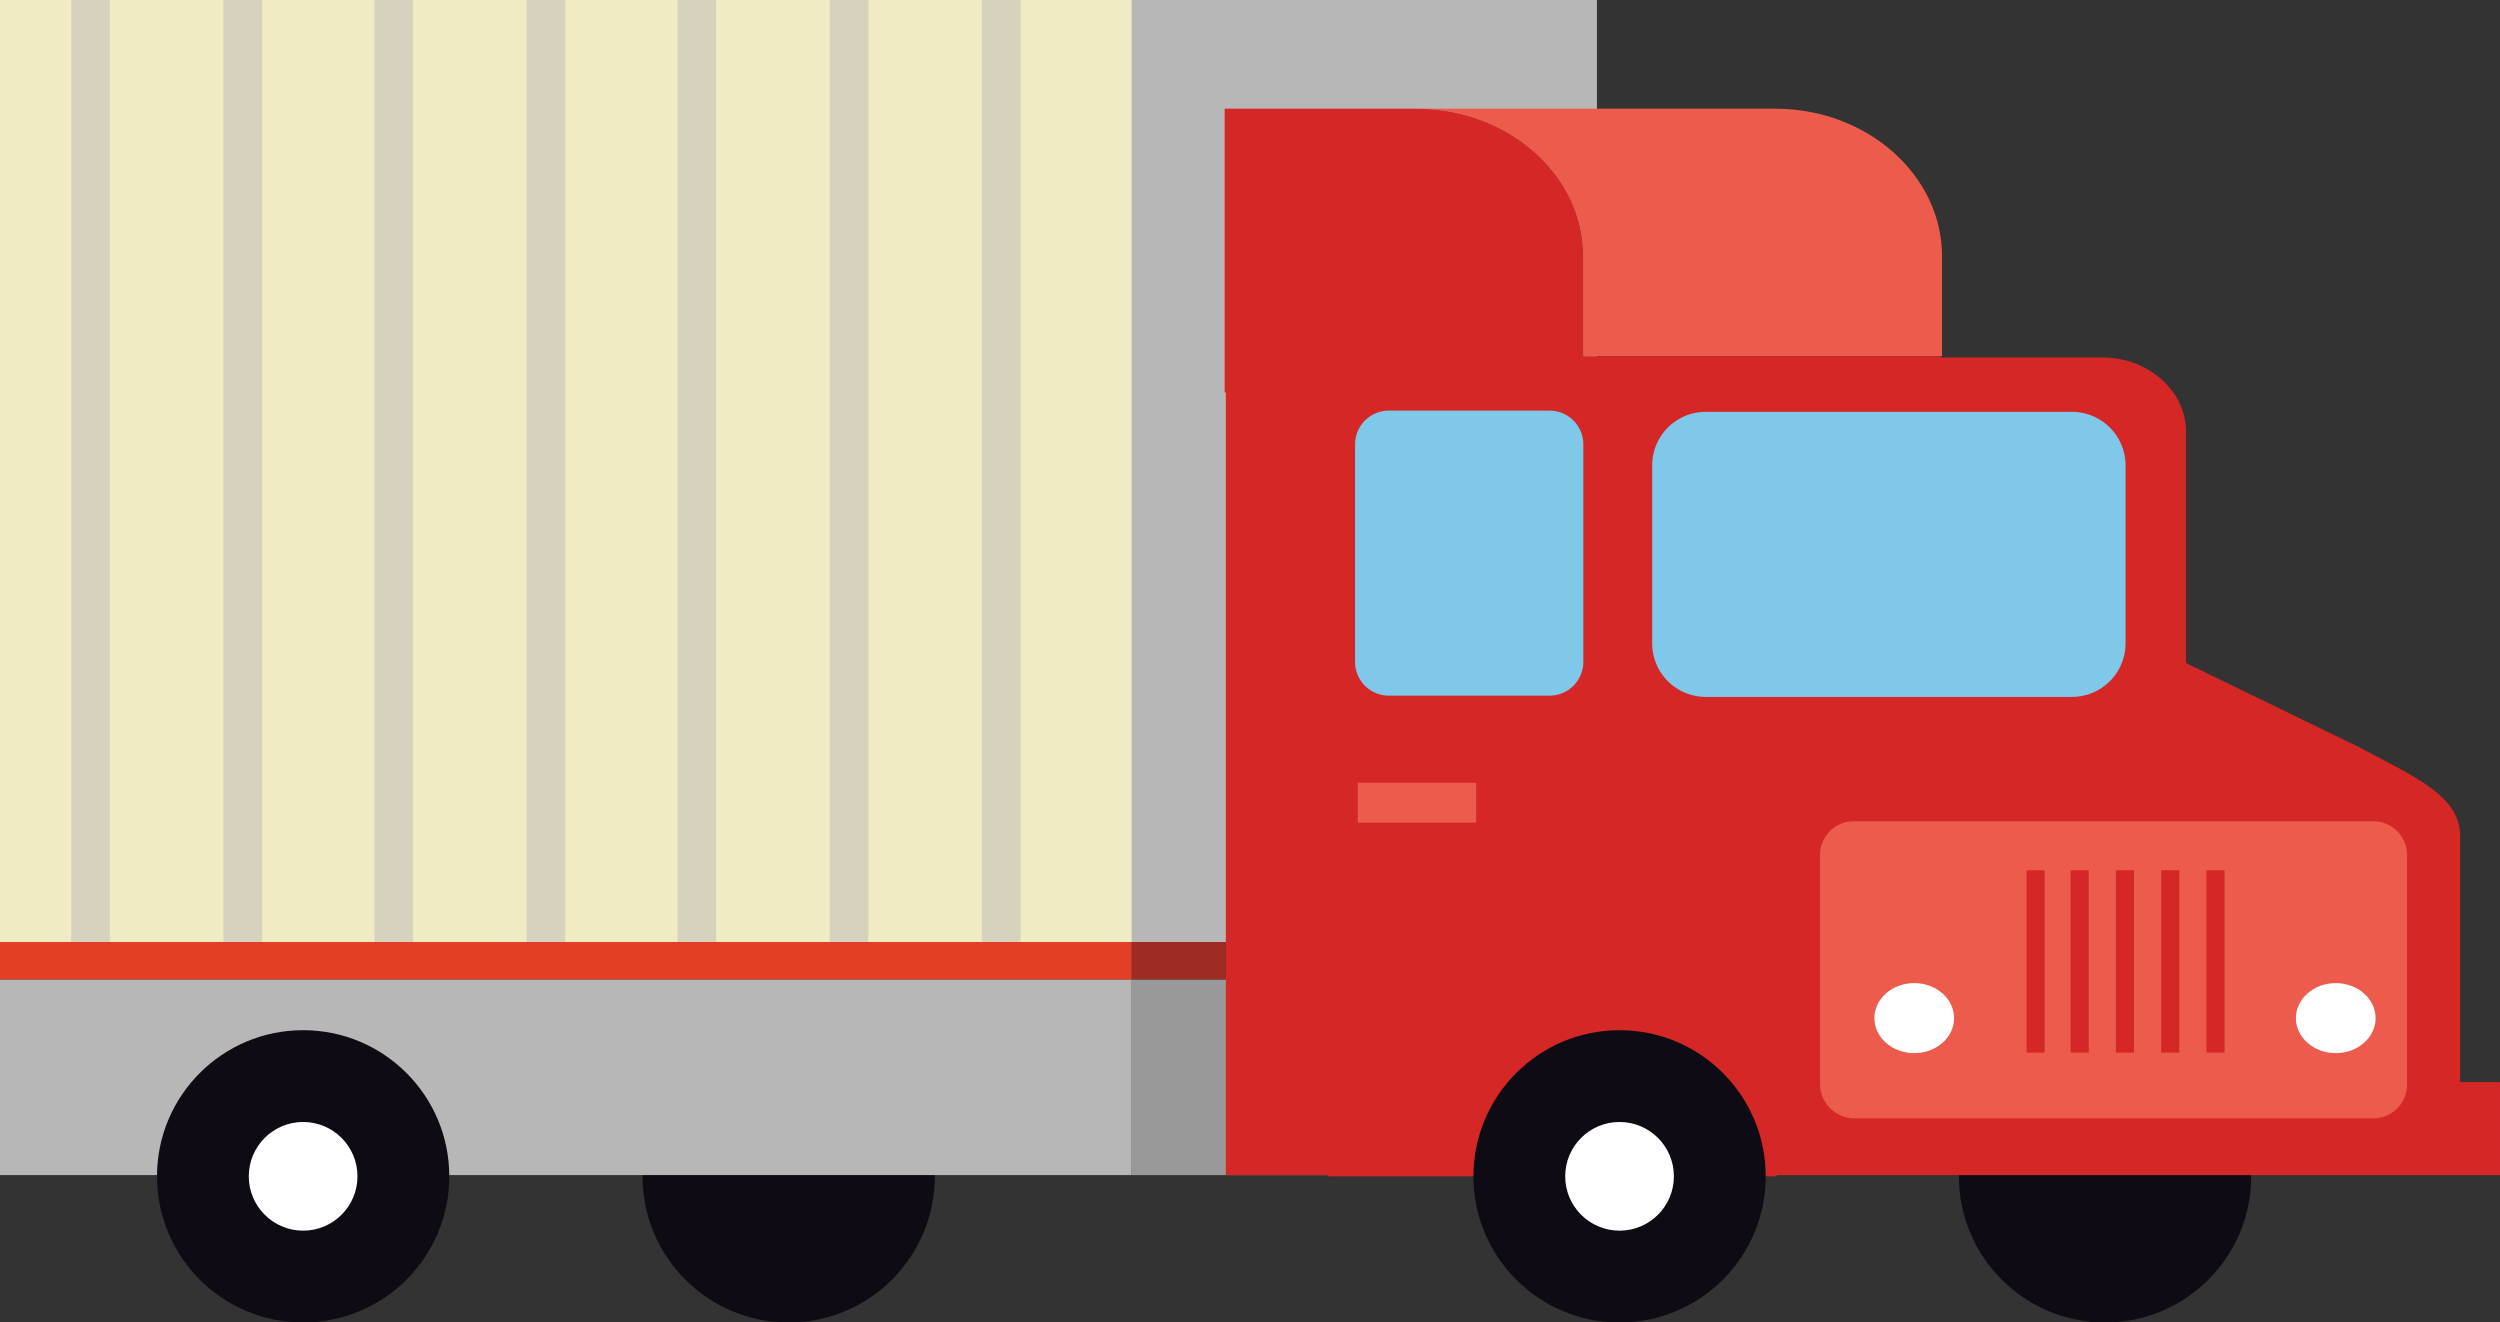
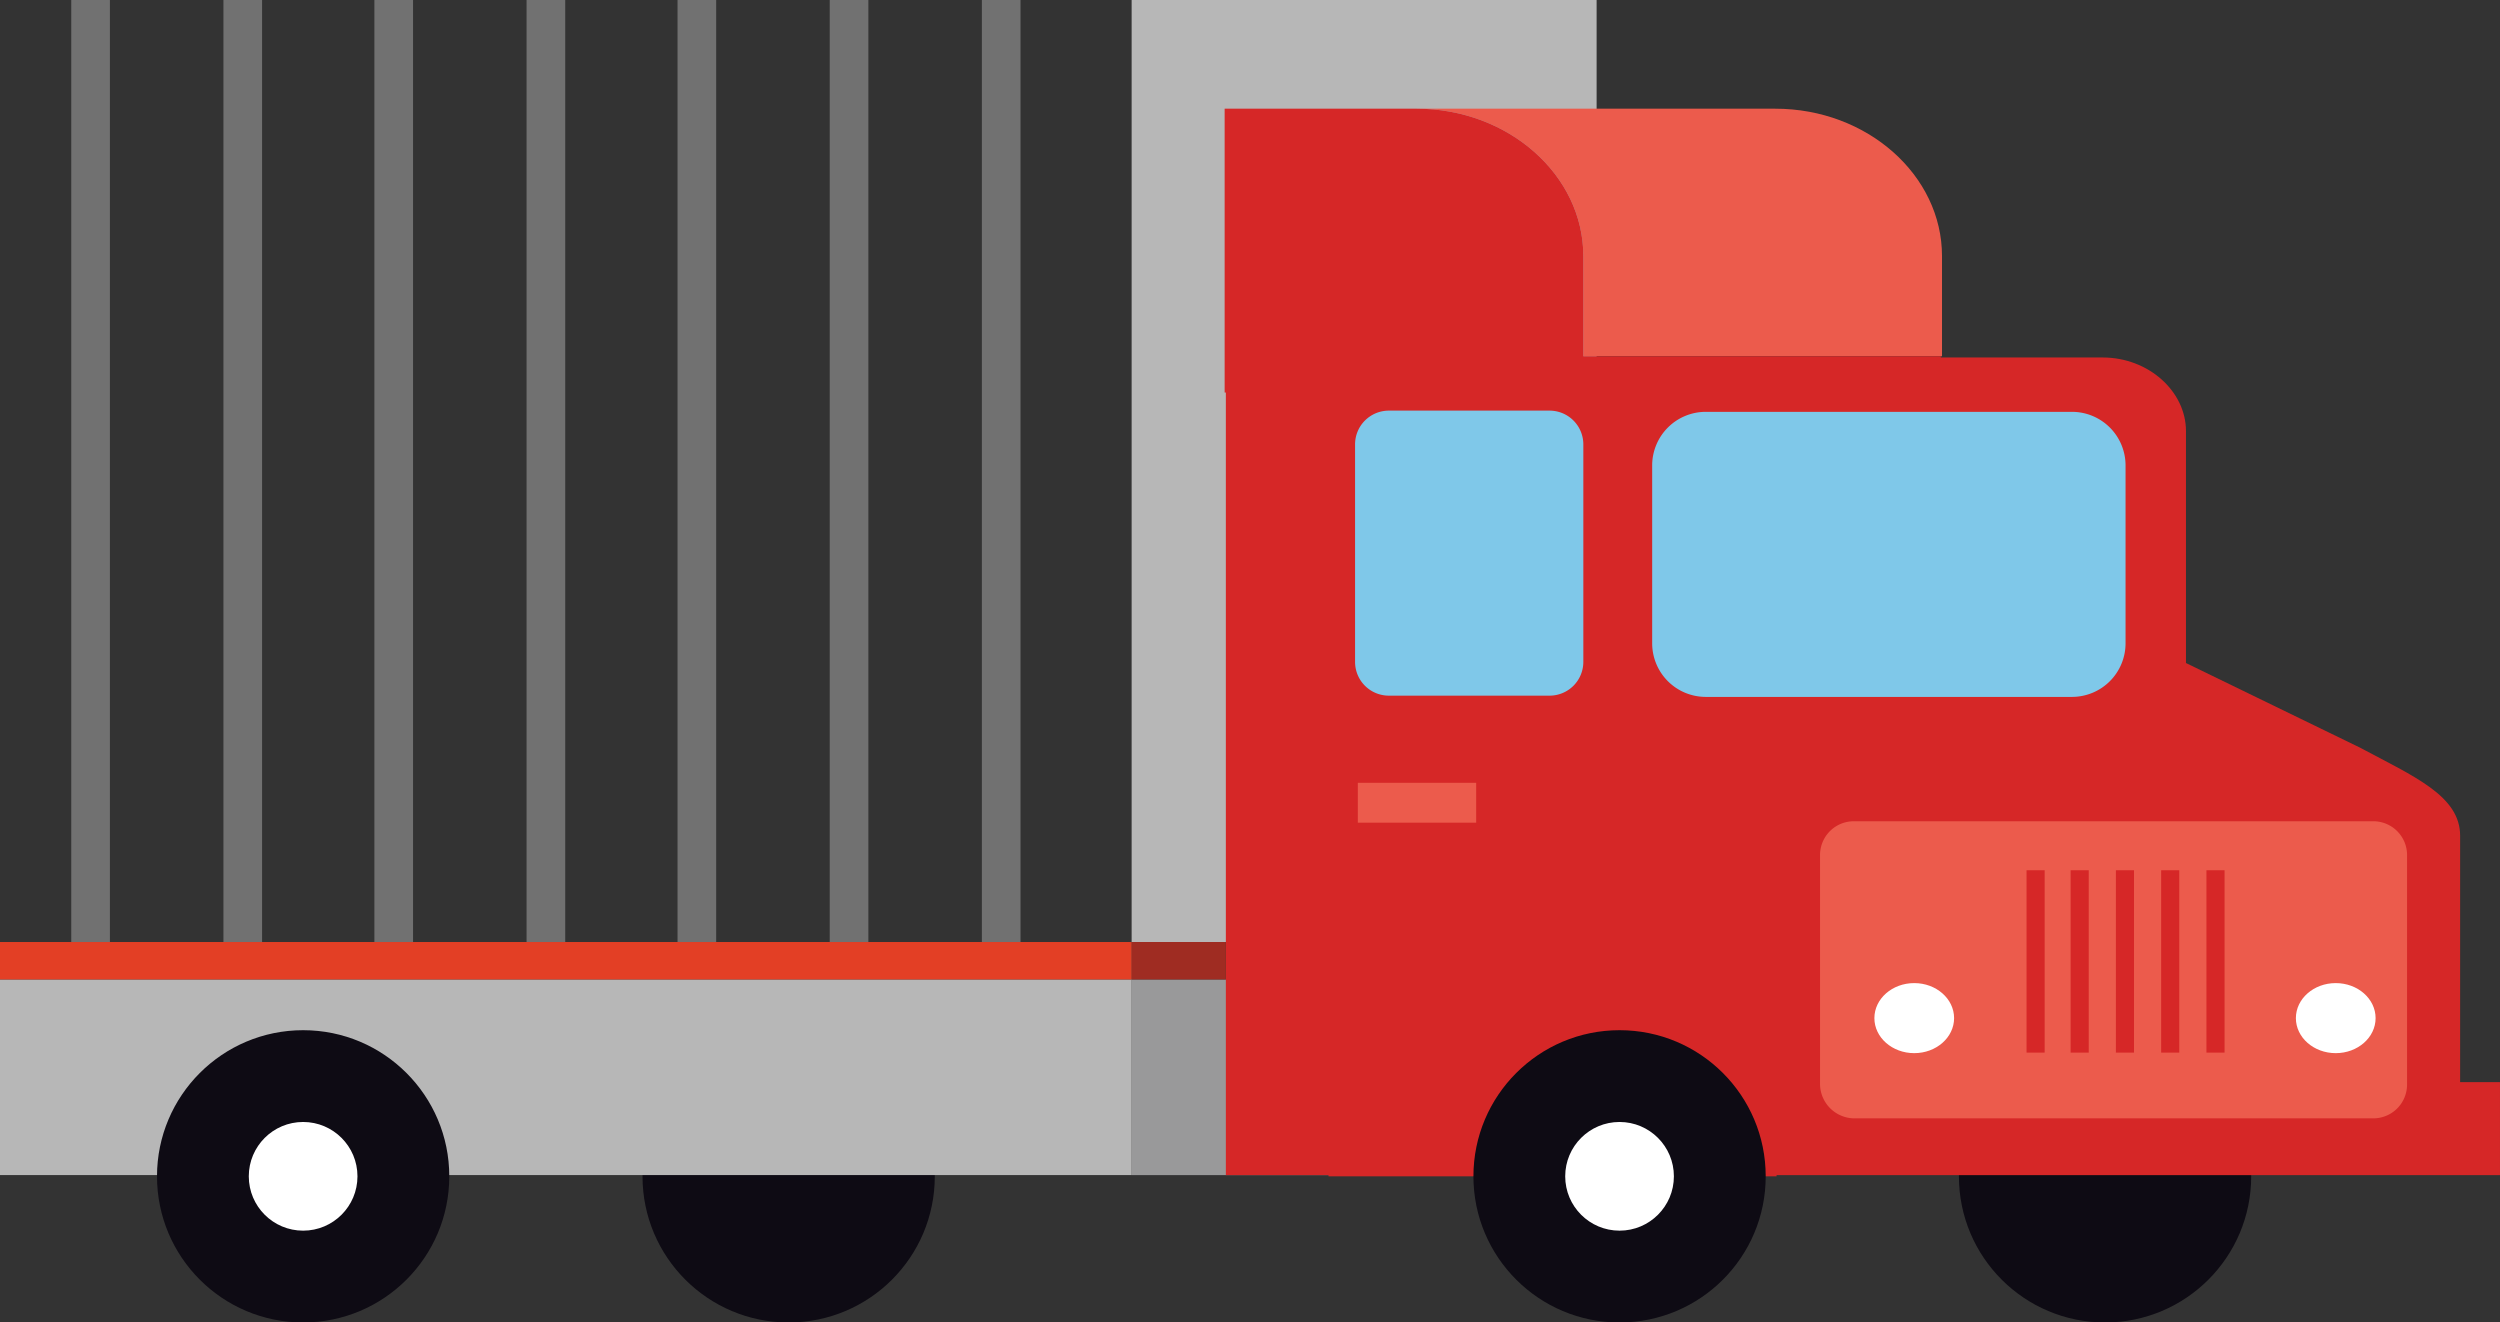
<svg xmlns="http://www.w3.org/2000/svg" viewBox="13211.44 7939 163.595 86.539">
  <rect x="13211.44" y="7939" width="163.595" height="86.539" fill="#333333" stroke="none" />
  <defs>
    <style>
      .cls-1 {
        fill: #0e0b14;
      }

      .cls-2 {
        fill: #f1ebc4;
      }

      .cls-3 {
        fill: #99999a;
      }

      .cls-4 {
        fill: #b7b7b7;
      }

      .cls-5 {
        opacity: 0.47;
      }

      .cls-6 {
        fill: #ec5b4c;
      }

      .cls-7 {
        fill: #d62727;
      }

      .cls-8 {
        fill: #fff;
      }

      .cls-9 {
        fill: #7fc8e9;
      }

      .cls-10 {
        fill: #9f2c22;
      }

      .cls-11 {
        fill: #e33f25;
      }
    </style>
  </defs>
  <g id="Group_3518" data-name="Group 3518" transform="translate(13211.44 7939)">
    <g id="Group_3456" data-name="Group 3456">
      <g id="Group_3448" data-name="Group 3448" transform="translate(128.188 67.414)">
        <circle id="Ellipse_1572" data-name="Ellipse 1572" class="cls-1" cx="9.563" cy="9.563" r="9.563" />
      </g>
      <g id="Group_3449" data-name="Group 3449" transform="translate(42.045 67.414)">
        <circle id="Ellipse_1573" data-name="Ellipse 1573" class="cls-1" cx="9.563" cy="9.563" r="9.563" />
      </g>
-       <rect id="Rectangle_710" data-name="Rectangle 710" class="cls-2" width="104.479" height="61.644" />
      <rect id="Rectangle_711" data-name="Rectangle 711" class="cls-3" width="15.174" height="12.803" transform="translate(74.052 64.094)" />
      <rect id="Rectangle_712" data-name="Rectangle 712" class="cls-4" width="30.427" height="61.644" transform="translate(74.052)" />
-       <path id="Path_7097" data-name="Path 7097" class="cls-4" d="M74.052,81.1V93.9H0V81.1Z" transform="translate(0 -17.006)" />
+       <path id="Path_7097" data-name="Path 7097" class="cls-4" d="M74.052,81.1V93.9H0V81.1" transform="translate(0 -17.006)" />
      <g id="Group_3450" data-name="Group 3450" class="cls-5" transform="translate(4.663)">
        <rect id="Rectangle_713" data-name="Rectangle 713" class="cls-4" width="2.529" height="61.644" transform="translate(59.589)" />
        <rect id="Rectangle_714" data-name="Rectangle 714" class="cls-4" width="2.529" height="61.644" transform="translate(49.632)" />
        <rect id="Rectangle_715" data-name="Rectangle 715" class="cls-4" width="2.529" height="61.644" transform="translate(39.674)" />
        <rect id="Rectangle_716" data-name="Rectangle 716" class="cls-4" width="2.529" height="61.644" transform="translate(29.795)" />
        <rect id="Rectangle_717" data-name="Rectangle 717" class="cls-4" width="2.529" height="61.644" transform="translate(19.837)" />
        <rect id="Rectangle_718" data-name="Rectangle 718" class="cls-4" width="2.529" height="61.644" transform="translate(9.958)" />
        <rect id="Rectangle_719" data-name="Rectangle 719" class="cls-4" width="2.529" height="61.644" />
      </g>
      <path id="Path_7098" data-name="Path 7098" class="cls-6" d="M117.3,9h23.472c6.006,0,10.906,4.347,10.906,9.642V25.2H128.206v-6.56C128.206,13.347,123.306,9,117.3,9Z" transform="translate(-24.597 -1.887)" />
      <path id="Path_7099" data-name="Path 7099" class="cls-7" d="M113.966,9c6.006,0,10.906,4.347,10.906,9.642v8.931H101.4V9Z" transform="translate(-21.262 -1.887)" />
      <path id="Path_7100" data-name="Path 7100" class="cls-7" d="M101.5,29.5h46.786v.079h10.59c3,0,5.453,2.213,5.453,4.821V49.574l11.38,5.532c3.556,1.9,6.56,3.161,6.56,5.769V77h2.608v6.085h-47.34v.079H108.218v-.079H101.5Z" transform="translate(-21.283 -6.186)" />
      <path id="Path_7101" data-name="Path 7101" class="cls-6" d="M152.913,87.442H186.9a2.209,2.209,0,0,0,2.213-2.213V70.213A2.209,2.209,0,0,0,186.9,68H152.913a2.209,2.209,0,0,0-2.213,2.213V85.229A2.261,2.261,0,0,0,152.913,87.442Z" transform="translate(-31.6 -14.259)" />
      <g id="Group_3453" data-name="Group 3453" transform="translate(122.656 56.947)">
        <g id="Group_3451" data-name="Group 3451" transform="translate(9.957 0)">
          <rect id="Rectangle_720" data-name="Rectangle 720" class="cls-7" width="1.185" height="11.934" transform="translate(12.957 11.934) rotate(180)" />
          <rect id="Rectangle_721" data-name="Rectangle 721" class="cls-7" width="1.185" height="11.934" transform="translate(9.994 11.934) rotate(180)" />
          <rect id="Rectangle_722" data-name="Rectangle 722" class="cls-7" width="1.185" height="11.934" transform="translate(7.032 11.934) rotate(180)" />
          <rect id="Rectangle_723" data-name="Rectangle 723" class="cls-7" width="1.185" height="11.934" transform="translate(4.069 11.934) rotate(180)" />
          <rect id="Rectangle_724" data-name="Rectangle 724" class="cls-7" width="1.185" height="11.934" transform="translate(1.185 11.934) rotate(180)" />
        </g>
        <g id="Group_3452" data-name="Group 3452" transform="translate(0 7.385)">
          <ellipse id="Ellipse_1574" data-name="Ellipse 1574" class="cls-8" cx="2.608" cy="2.292" rx="2.608" ry="2.292" transform="translate(27.582)" />
          <ellipse id="Ellipse_1575" data-name="Ellipse 1575" class="cls-8" cx="2.608" cy="2.292" rx="2.608" ry="2.292" />
        </g>
      </g>
      <rect id="Rectangle_725" data-name="Rectangle 725" class="cls-6" width="7.745" height="2.608" transform="translate(96.598 53.834) rotate(180)" />
      <path id="Path_7102" data-name="Path 7102" class="cls-9" d="M114.413,52.651h10.511a2.209,2.209,0,0,0,2.213-2.213V36.213A2.209,2.209,0,0,0,124.924,34H114.413a2.209,2.209,0,0,0-2.213,2.213V50.438A2.209,2.209,0,0,0,114.413,52.651Z" transform="translate(-23.527 -7.129)" />
      <path id="Path_7103" data-name="Path 7103" class="cls-9" d="M164.3,34.1H140.277a3.508,3.508,0,0,0-3.477,3.477v11.7a3.508,3.508,0,0,0,3.477,3.477H164.3a3.508,3.508,0,0,0,3.477-3.477v-11.7A3.508,3.508,0,0,0,164.3,34.1Z" transform="translate(-28.685 -7.15)" />
      <rect id="Rectangle_726" data-name="Rectangle 726" class="cls-10" width="6.164" height="2.45" transform="translate(74.052 61.644)" />
      <rect id="Rectangle_727" data-name="Rectangle 727" class="cls-11" width="74.052" height="2.45" transform="translate(0 61.644)" />
      <g id="Group_3454" data-name="Group 3454" transform="translate(96.418 67.414)">
        <circle id="Ellipse_1576" data-name="Ellipse 1576" class="cls-1" cx="9.563" cy="9.563" r="9.563" />
        <circle id="Ellipse_1577" data-name="Ellipse 1577" class="cls-8" cx="3.556" cy="3.556" r="3.556" transform="translate(6.006 6.006)" />
      </g>
      <g id="Group_3455" data-name="Group 3455" transform="translate(10.274 67.414)">
        <circle id="Ellipse_1578" data-name="Ellipse 1578" class="cls-1" cx="9.563" cy="9.563" r="9.563" />
        <circle id="Ellipse_1579" data-name="Ellipse 1579" class="cls-8" cx="3.556" cy="3.556" r="3.556" transform="translate(6.006 6.006)" />
      </g>
    </g>
  </g>
</svg>